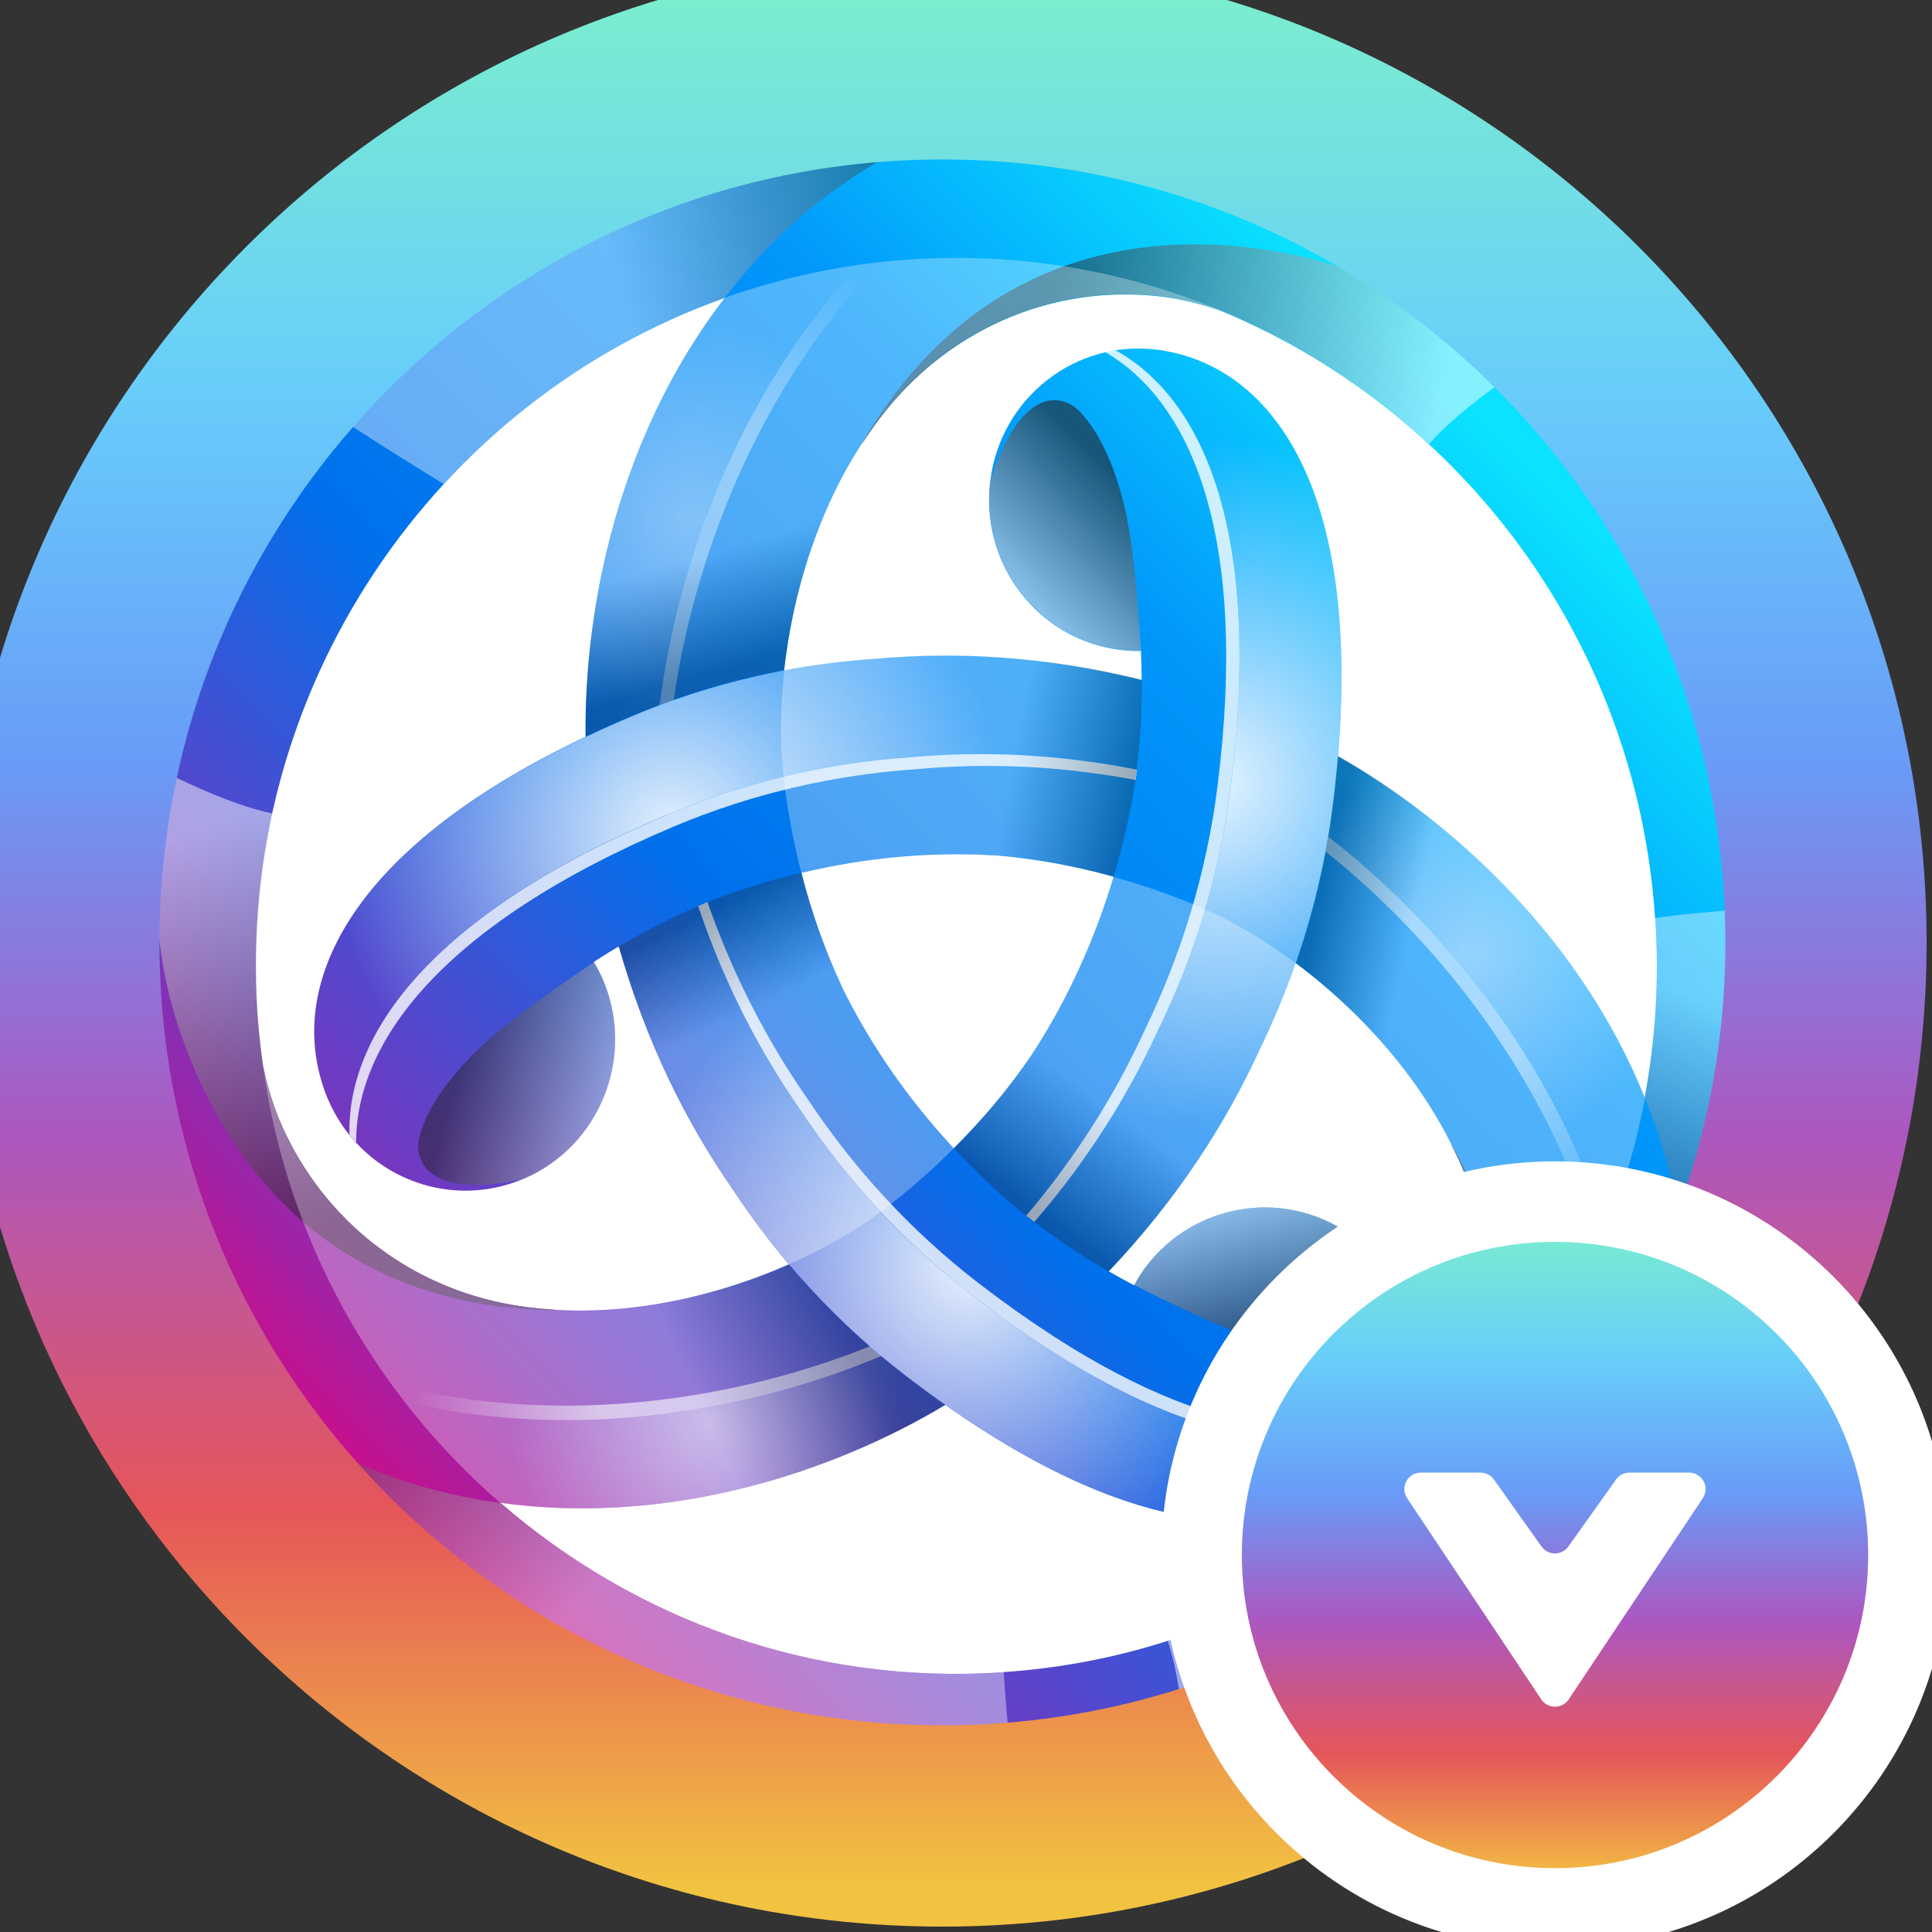
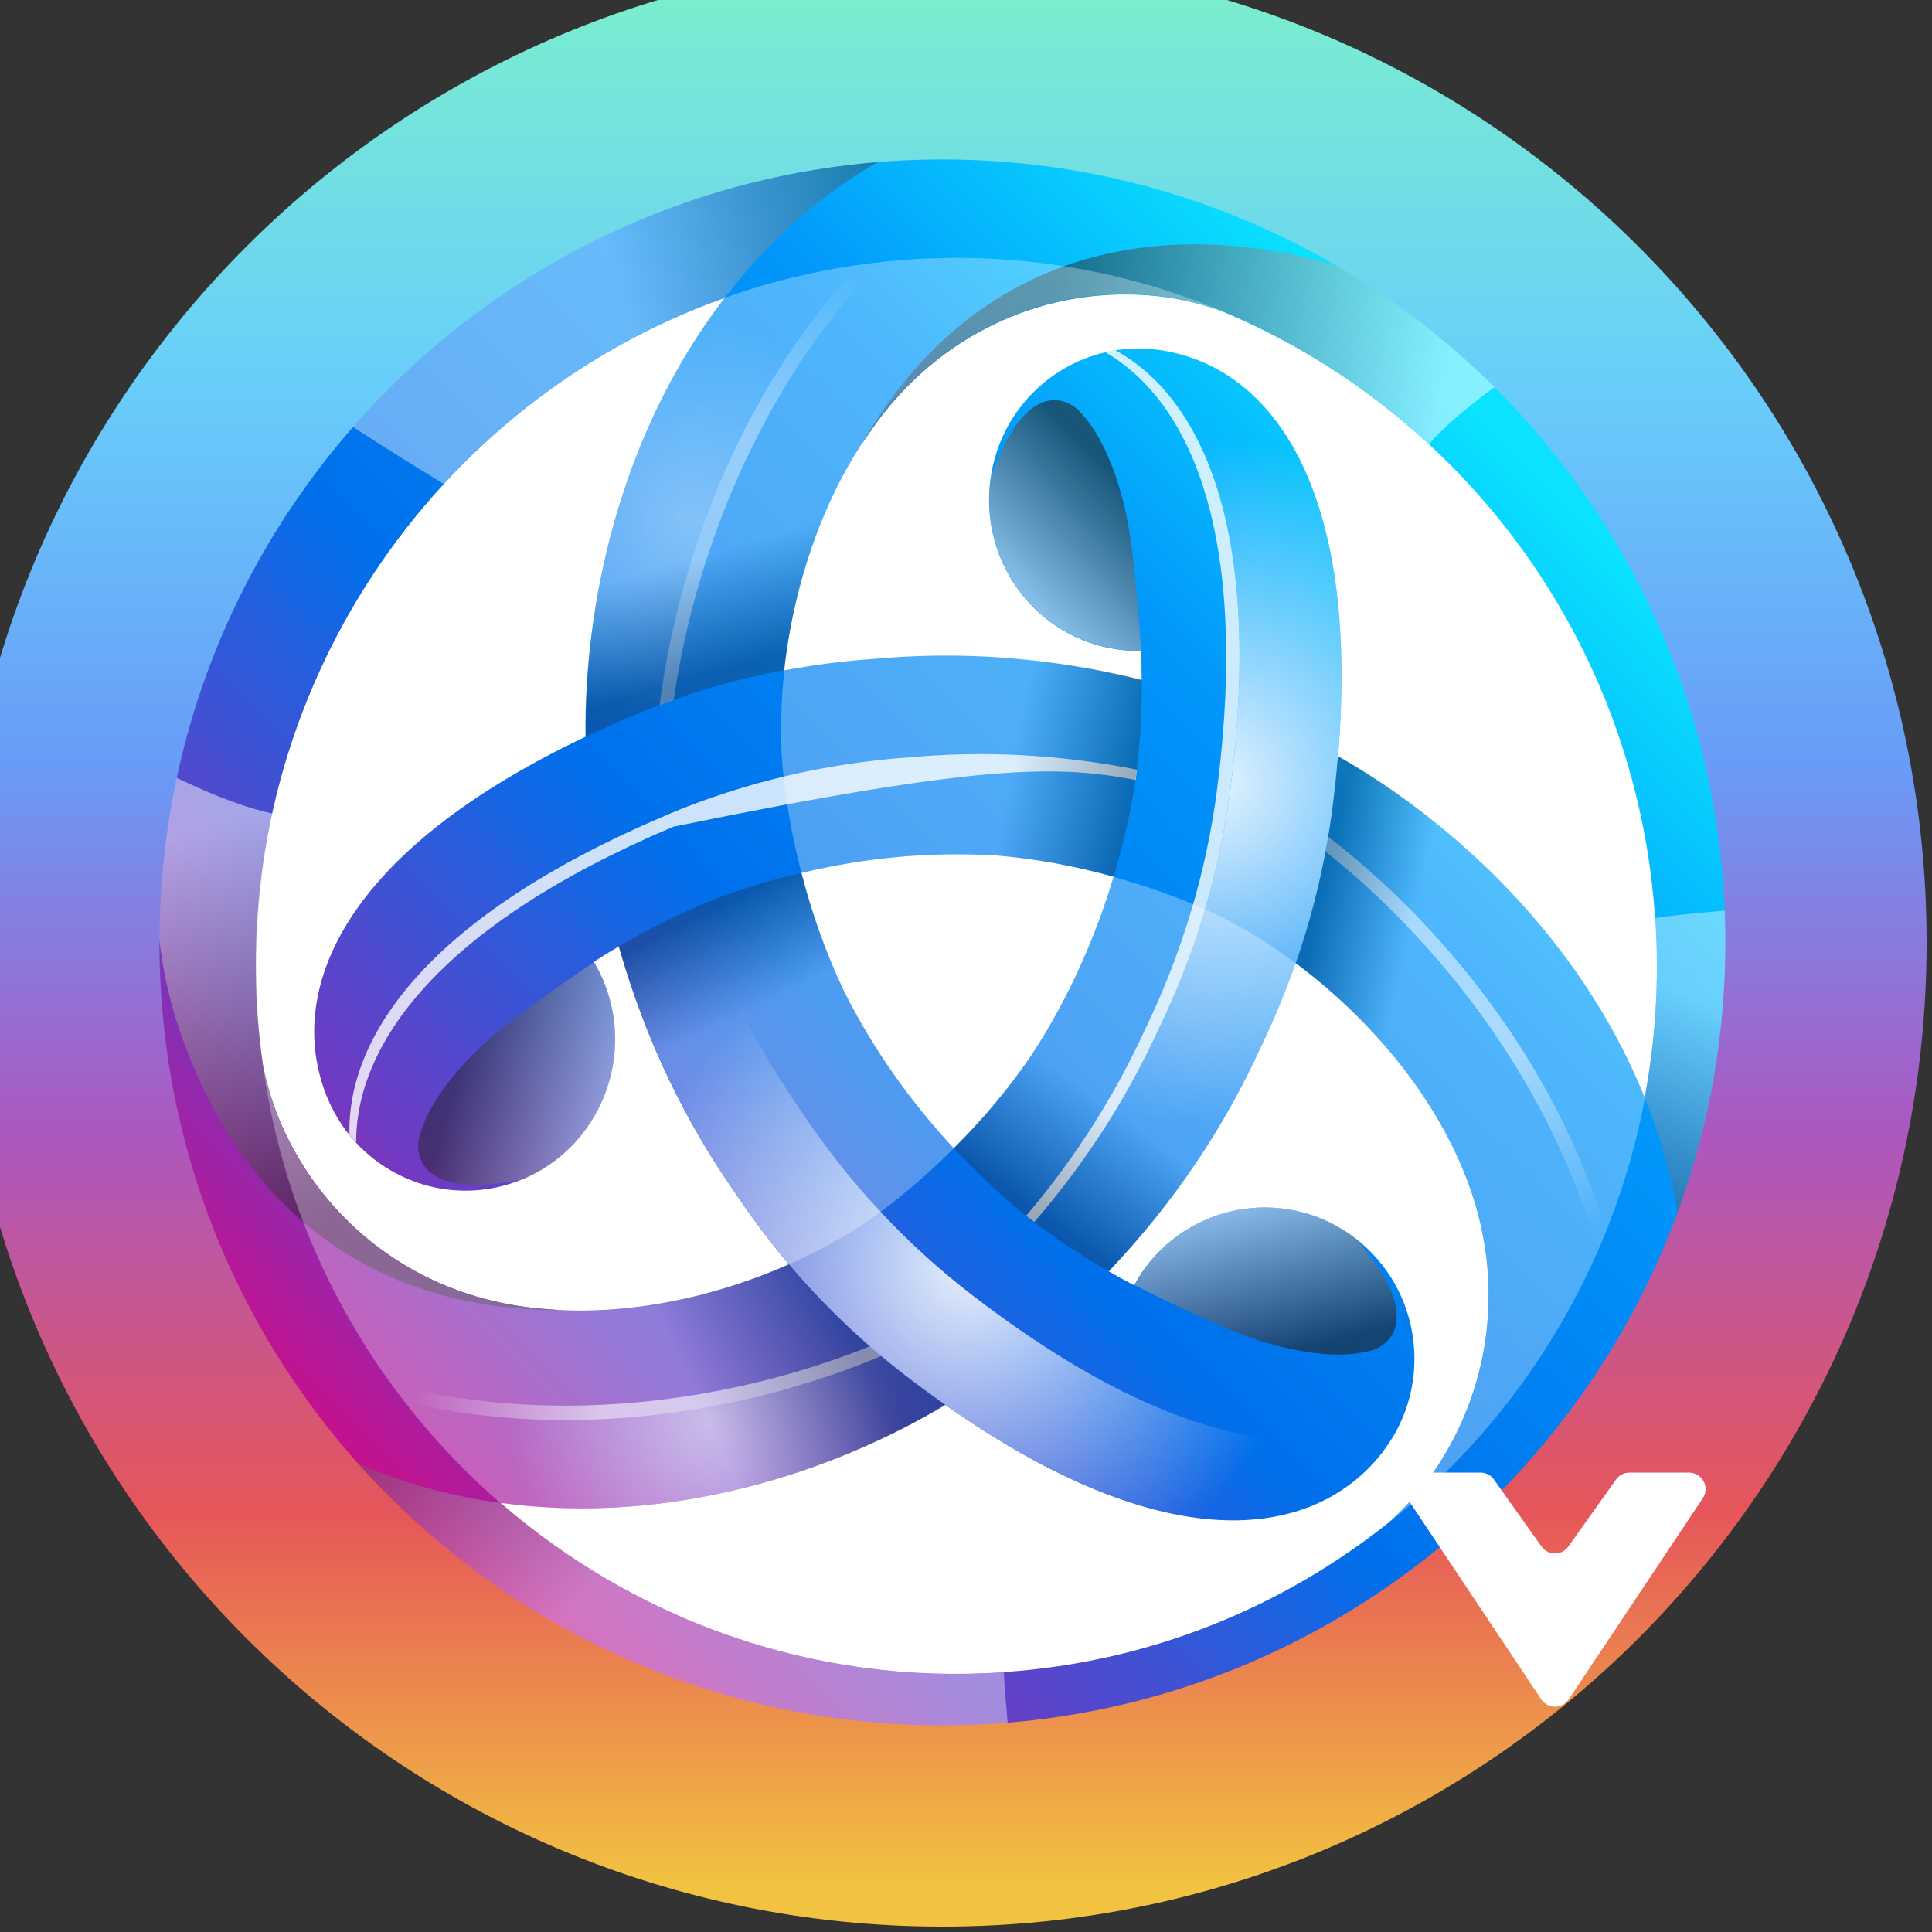
<svg xmlns="http://www.w3.org/2000/svg" width="24" height="24" viewBox="0 0 24 24" fill="none">
  <rect x="0" y="0" width="24" height="24" fill="#333333" stroke="none" />
  <g id="Frame" clip-path="url(#clip0_2109_76801)">
    <path id="Vector" d="M23.415 11.707C23.415 5.242 18.173 0 11.707 0C5.242 0 0 5.242 0 11.707C0 18.173 5.242 23.415 11.707 23.415C18.173 23.415 23.415 18.173 23.415 11.707Z" fill="white" />
    <g id="Symbol">
      <path id="Vector_2" d="M22.985 11.237C22.568 5.038 17.259 0.356 11.126 0.777C8.071 0.987 5.388 2.425 3.516 4.58L3.51 4.576C3.497 4.593 3.485 4.611 3.474 4.628C1.614 6.796 0.568 9.676 0.776 12.764C0.795 13.059 0.829 13.348 0.871 13.634C0.871 13.648 0.875 13.659 0.877 13.673C0.906 13.862 0.938 14.05 0.974 14.235C0.974 14.239 0.974 14.243 0.976 14.245C1.01 14.412 1.047 14.58 1.088 14.745C2.374 19.926 7.177 23.596 12.637 23.22C18.77 22.799 23.405 17.433 22.987 11.234L22.985 11.237ZM20.562 11.405C20.614 12.167 20.566 12.914 20.431 13.634C20.431 13.631 20.427 13.627 20.427 13.623C19.619 11.63 18.023 10.19 16.621 9.395C16.904 6.018 15.771 4.593 14.487 4.362C14.453 4.355 14.416 4.349 14.382 4.345C13.363 4.212 12.431 4.94 12.302 5.97C12.17 7 12.89 7.941 13.91 8.072C13.999 8.084 14.087 8.088 14.173 8.086C14.178 8.199 14.182 8.321 14.182 8.448C12.995 8.151 11.886 8.092 10.875 8.184C10.496 8.209 10.119 8.257 9.741 8.328C9.867 7.189 10.292 5.906 11.113 4.971C11.908 4.064 13.089 3.546 14.377 3.679C14.62 3.704 14.881 3.765 15.116 3.844C15.127 3.848 15.139 3.852 15.148 3.854C18.131 5.082 20.328 7.945 20.56 11.405H20.562ZM12.803 13.122C12.803 13.122 12.803 13.124 12.801 13.126C12.536 13.513 12.22 13.894 11.848 14.264C11.292 13.667 10.846 13.022 10.507 12.356C10.49 12.319 10.471 12.287 10.454 12.25C10.454 12.25 10.454 12.248 10.454 12.246C10.256 11.821 10.086 11.353 9.955 10.843C10.745 10.654 11.521 10.585 12.262 10.621C12.302 10.623 12.34 10.625 12.38 10.627H12.384C12.849 10.666 13.332 10.752 13.834 10.891C13.599 11.676 13.271 12.391 12.87 13.02C12.849 13.053 12.828 13.086 12.805 13.12L12.803 13.122ZM9 3.702C9 3.702 8.996 3.708 8.995 3.71C7.69 5.412 7.255 7.527 7.274 9.152C4.238 10.592 3.586 12.296 4.028 13.536C4.039 13.571 4.053 13.604 4.066 13.636C4.462 14.593 5.552 15.046 6.499 14.645C7.446 14.245 7.893 13.143 7.497 12.187C7.463 12.104 7.421 12.025 7.377 11.95C7.472 11.886 7.575 11.823 7.686 11.757C8.025 12.945 8.526 13.948 9.111 14.788C9.322 15.105 9.551 15.412 9.8 15.706C8.76 16.166 7.45 16.436 6.236 16.185C5.062 15.943 4.028 15.169 3.497 13.975C3.396 13.748 3.317 13.49 3.268 13.245C3.237 13.032 3.213 12.816 3.197 12.597C2.927 8.567 5.4 4.98 9 3.702ZM12.471 20.773C10.103 20.937 7.89 20.121 6.217 18.669C8.328 18.96 10.359 18.282 11.742 17.452C14.495 19.391 16.282 19.11 17.124 18.103C17.146 18.076 17.169 18.047 17.19 18.018C17.813 17.192 17.655 16.014 16.838 15.384C16.02 14.755 14.855 14.915 14.232 15.741C14.178 15.812 14.131 15.889 14.089 15.966C13.988 15.914 13.881 15.856 13.773 15.793C14.622 14.901 15.226 13.96 15.653 13.028C15.82 12.683 15.967 12.329 16.095 11.963C17.009 12.645 17.897 13.656 18.29 14.844C18.669 15.991 18.524 17.285 17.766 18.346C17.623 18.546 17.44 18.744 17.255 18.91C17.253 18.912 17.249 18.916 17.247 18.917C15.921 19.971 14.279 20.648 12.473 20.771L12.471 20.773Z" fill="url(#paint0_linear_2109_76801)" />
      <g id="Group 858">
        <path id="Vector_3" style="mix-blend-mode:overlay" opacity="0.9" d="M14.487 4.359C14.453 4.352 14.416 4.346 14.382 4.342C14.201 4.319 14.024 4.323 13.854 4.352C14.919 4.937 15.695 6.568 15.287 9.787C15.152 10.854 14.838 11.866 14.386 12.798C14.018 13.599 13.519 14.406 12.849 15.181C13.171 15.426 13.485 15.63 13.773 15.796C14.622 14.904 15.226 13.963 15.653 13.031C16.106 12.101 16.419 11.086 16.554 10.02C17.04 6.189 15.847 4.606 14.487 4.361V4.359Z" fill="url(#paint1_radial_2109_76801)" />
        <g id="Vector_4" style="mix-blend-mode:overlay" opacity="0.8">
          <path d="M15.287 9.785C15.695 6.568 14.92 4.935 13.855 4.35C13.813 4.355 13.773 4.365 13.731 4.375C14.773 4.981 15.524 6.61 15.122 9.785C14.986 10.851 14.672 11.864 14.221 12.796C13.866 13.57 13.386 14.35 12.748 15.102C12.782 15.129 12.815 15.154 12.849 15.179C13.52 14.403 14.019 13.595 14.386 12.796C14.84 11.866 15.152 10.851 15.287 9.785Z" fill="white" />
        </g>
        <path id="Vector_5" style="mix-blend-mode:overlay" opacity="0.5" d="M11.239 17.084C11.138 17.006 11.043 16.926 10.946 16.845C9.374 17.507 7.196 17.923 5.032 17.415C5.387 17.871 5.781 18.293 6.215 18.668C8.326 18.959 10.357 18.281 11.74 17.451C11.576 17.336 11.409 17.212 11.237 17.081L11.239 17.084Z" fill="url(#paint2_radial_2109_76801)" />
        <path id="Vector_6" style="mix-blend-mode:overlay" opacity="0.6" d="M10.947 16.845C10.9 16.805 10.85 16.764 10.805 16.724C9.221 17.363 7.032 17.746 4.874 17.201C4.927 17.272 4.981 17.346 5.034 17.415C7.196 17.923 9.376 17.507 10.947 16.845Z" fill="url(#paint3_linear_2109_76801)" />
-         <path id="Vector_7" style="mix-blend-mode:overlay" opacity="0.9" d="M4.03 13.537C4.042 13.572 4.055 13.604 4.068 13.637C4.139 13.807 4.23 13.959 4.341 14.095C4.31 12.871 5.32 11.375 8.28 10.124C9.261 9.71 10.286 9.477 11.311 9.407C12.18 9.328 13.123 9.361 14.123 9.561C14.171 9.157 14.19 8.78 14.186 8.447C12.999 8.148 11.889 8.09 10.877 8.183C9.854 8.252 8.827 8.485 7.846 8.899C4.32 10.389 3.56 12.224 4.03 13.539V13.537Z" fill="url(#paint4_radial_2109_76801)" />
        <g id="Vector_8" style="mix-blend-mode:overlay" opacity="0.8">
-           <path d="M8.28 10.126C5.32 11.377 4.31 12.873 4.341 14.097C4.367 14.13 4.396 14.161 4.424 14.192C4.422 12.977 5.444 11.506 8.364 10.27C9.345 9.856 10.37 9.623 11.395 9.554C12.235 9.477 13.144 9.508 14.108 9.689C14.114 9.646 14.119 9.604 14.123 9.561C13.123 9.363 12.18 9.328 11.311 9.407C10.288 9.477 9.261 9.71 8.28 10.124V10.126Z" fill="white" />
+           <path d="M8.28 10.126C5.32 11.377 4.31 12.873 4.341 14.097C4.367 14.13 4.396 14.161 4.424 14.192C4.422 12.977 5.444 11.506 8.364 10.27C12.235 9.477 13.144 9.508 14.108 9.689C14.114 9.646 14.119 9.604 14.123 9.561C13.123 9.363 12.18 9.328 11.311 9.407C10.288 9.477 9.261 9.71 8.28 10.124V10.126Z" fill="white" />
        </g>
-         <path id="Vector_9" style="mix-blend-mode:overlay" opacity="0.4" d="M16.558 10.018C16.543 10.145 16.522 10.269 16.501 10.394C17.854 11.437 19.299 13.137 19.947 15.284C20.161 14.745 20.325 14.188 20.429 13.62C19.623 11.628 18.027 10.19 16.625 9.395C16.608 9.597 16.587 9.803 16.56 10.018H16.558Z" fill="url(#paint5_radial_2109_76801)" />
        <path id="Vector_10" style="mix-blend-mode:overlay" opacity="0.5" d="M16.501 10.394C16.49 10.455 16.48 10.519 16.469 10.58C17.808 11.647 19.231 13.37 19.843 15.532C19.879 15.449 19.913 15.367 19.945 15.284C19.298 13.137 17.854 11.439 16.499 10.394H16.501Z" fill="url(#paint6_linear_2109_76801)" />
        <path id="Vector_11" style="mix-blend-mode:overlay" opacity="0.9" d="M17.124 18.1C17.147 18.073 17.17 18.044 17.191 18.015C17.301 17.869 17.385 17.711 17.448 17.55C16.414 18.189 14.629 18.052 12.074 16.086C11.228 15.436 10.515 14.654 9.944 13.791C9.441 13.069 8.999 12.23 8.669 11.254C8.3 11.414 7.966 11.587 7.681 11.756C8.02 12.944 8.525 13.945 9.109 14.785C9.681 15.647 10.393 16.427 11.239 17.08C14.28 19.421 16.233 19.169 17.122 18.1H17.124Z" fill="url(#paint7_radial_2109_76801)" />
        <g id="Vector_12" style="mix-blend-mode:overlay" opacity="0.8">
-           <path d="M12.075 16.087C14.628 18.052 16.415 18.189 17.45 17.55C17.465 17.509 17.478 17.469 17.49 17.43C16.449 18.041 14.678 17.881 12.159 15.942C11.313 15.291 10.601 14.51 10.029 13.647C9.543 12.95 9.115 12.14 8.789 11.206C8.749 11.223 8.711 11.239 8.673 11.256C9.002 12.232 9.444 13.072 9.947 13.794C10.519 14.656 11.231 15.436 12.077 16.089L12.075 16.087Z" fill="white" />
-         </g>
+           </g>
        <path id="Vector_13" style="mix-blend-mode:overlay" opacity="0.3" d="M7.845 8.896C7.961 8.848 8.077 8.803 8.195 8.759C8.412 7.053 9.146 4.937 10.662 3.299C10.095 3.382 9.536 3.516 8.995 3.707C7.69 5.409 7.256 7.525 7.275 9.15C7.456 9.063 7.645 8.978 7.843 8.896H7.845Z" fill="url(#paint8_radial_2109_76801)" />
        <path id="Vector_14" style="mix-blend-mode:overlay" opacity="0.4" d="M8.194 8.759C8.253 8.738 8.311 8.715 8.37 8.694C8.613 6.988 9.379 4.882 10.924 3.265C10.837 3.274 10.749 3.286 10.661 3.297C9.145 4.938 8.412 7.052 8.194 8.757V8.759Z" fill="url(#paint9_linear_2109_76801)" />
        <path id="Vector_15" style="mix-blend-mode:multiply" opacity="0.4" d="M11.126 0.777C8.071 0.987 5.388 2.425 3.516 4.579C3.502 4.595 3.487 4.612 3.474 4.627C3.837 4.993 5.03 5.713 5.512 6.013C6.461 4.983 7.651 4.179 9.002 3.701C9.096 3.578 9.195 3.457 9.297 3.339C10.555 1.905 12.271 1.148 14.264 1.148C14.485 1.148 14.937 1.185 14.946 1.185C13.738 0.834 12.452 0.684 11.126 0.777Z" fill="url(#paint10_linear_2109_76801)" />
        <path id="Vector_16" style="mix-blend-mode:multiply" opacity="0.4" d="M12.472 20.774C10.104 20.938 7.89 20.122 6.217 18.67C6.061 18.649 5.905 18.624 5.749 18.591C3.891 18.208 2.382 17.083 1.388 15.341C1.277 15.147 1.178 14.95 1.089 14.748C2.375 19.929 7.178 23.599 12.636 23.223C12.66 22.655 12.495 21.336 12.47 20.774H12.472Z" fill="url(#paint11_linear_2109_76801)" />
        <path id="Vector_17" style="mix-blend-mode:multiply" opacity="0.4" d="M22.986 11.237C22.643 11.203 20.974 11.335 20.562 11.405C20.614 12.167 20.566 12.914 20.431 13.634C20.488 13.777 20.543 13.923 20.593 14.071C21.193 15.889 20.983 17.77 19.989 19.514C19.88 19.704 19.762 19.887 19.639 20.063C19.637 20.067 19.633 20.07 19.631 20.072C19.631 20.072 19.637 20.068 19.639 20.064C21.9 17.841 23.216 14.668 22.986 11.239V11.237Z" fill="url(#paint12_linear_2109_76801)" />
        <path id="Vector_18" style="mix-blend-mode:multiply" opacity="0.5" d="M14.379 3.676C14.623 3.701 14.884 3.763 15.118 3.842C15.13 3.846 15.141 3.849 15.151 3.851C16.111 4.246 16.989 4.812 17.747 5.511C17.747 5.511 17.751 5.513 17.753 5.515C18.119 5.093 18.822 4.629 18.822 4.629C18.822 4.629 17.745 3.516 16.097 3.17C14.945 2.927 12.344 2.694 10.704 5.515C10.704 5.515 10.71 5.509 10.719 5.499C10.841 5.315 10.969 5.134 11.116 4.968C11.91 4.061 13.091 3.543 14.379 3.676Z" fill="url(#paint13_linear_2109_76801)" />
-         <path id="Vector_19" style="mix-blend-mode:multiply" opacity="0.5" d="M17.766 18.346C17.623 18.547 17.441 18.745 17.256 18.91C17.248 18.918 17.239 18.926 17.231 18.934C16.412 19.577 15.488 20.062 14.511 20.376C14.509 20.376 14.507 20.376 14.505 20.378C14.684 20.909 14.73 21.756 14.73 21.756C14.73 21.756 16.221 21.371 17.342 20.102C18.125 19.215 19.626 17.055 18.029 14.209C18.029 14.209 18.031 14.219 18.035 14.23C18.134 14.428 18.224 14.633 18.292 14.842C18.671 15.99 18.526 17.284 17.768 18.345L17.766 18.346Z" fill="url(#paint14_linear_2109_76801)" />
        <path id="Vector_20" style="mix-blend-mode:multiply" opacity="0.5" d="M3.501 13.978C3.4 13.751 3.322 13.493 3.272 13.248C3.27 13.237 3.266 13.225 3.264 13.214C3.123 12.176 3.169 11.125 3.388 10.112C3.388 10.11 3.388 10.108 3.388 10.106C2.843 9.998 2.095 9.613 2.095 9.613C2.095 9.613 1.679 11.113 2.207 12.726C2.577 13.857 3.676 16.25 6.913 16.275C6.913 16.275 6.903 16.273 6.892 16.269C6.673 16.256 6.454 16.232 6.238 16.188C5.065 15.945 4.03 15.172 3.499 13.978H3.501Z" fill="url(#paint15_linear_2109_76801)" />
        <path id="Vector_21" style="mix-blend-mode:multiply" opacity="0.6" d="M13.911 8.07C14 8.082 14.088 8.085 14.173 8.083C14.173 8.083 14.114 6.915 13.973 6.314C13.831 5.715 13.621 5.317 13.392 5.092C13.227 4.93 12.707 4.73 12.303 5.966C12.171 6.996 12.891 7.937 13.911 8.068V8.07Z" fill="url(#paint16_linear_2109_76801)" />
        <path id="Vector_22" style="mix-blend-mode:multiply" opacity="0.5" d="M7.499 12.19C7.465 12.107 7.423 12.028 7.379 11.953C7.379 11.953 6.406 12.588 5.964 13.012C5.522 13.436 5.285 13.819 5.207 14.133C5.152 14.358 5.24 14.912 6.501 14.649C7.448 14.248 7.895 13.147 7.499 12.19Z" fill="url(#paint17_linear_2109_76801)" />
        <path id="Vector_23" style="mix-blend-mode:multiply" opacity="0.6" d="M14.234 15.738C14.18 15.809 14.133 15.886 14.091 15.963C14.091 15.963 15.121 16.497 15.706 16.672C16.291 16.847 16.737 16.862 17.044 16.774C17.265 16.71 17.695 16.354 16.84 15.384C16.023 14.754 14.857 14.914 14.234 15.74V15.738Z" fill="url(#paint18_linear_2109_76801)" />
        <path id="Vector_24" style="mix-blend-mode:multiply" opacity="0.3" d="M13.834 10.893C13.6 11.678 13.272 12.392 12.87 13.022C12.849 13.055 12.828 13.087 12.805 13.122C12.805 13.122 12.805 13.124 12.803 13.126C12.538 13.513 12.222 13.894 11.851 14.264C12.106 14.537 12.38 14.803 12.683 15.055C13.064 15.357 13.436 15.602 13.773 15.794C14.623 14.903 15.226 13.961 15.653 13.03C15.821 12.685 15.967 12.331 16.095 11.965C15.703 11.674 15.306 11.441 14.941 11.283C14.563 11.12 14.194 10.993 13.832 10.893H13.834Z" fill="url(#paint19_linear_2109_76801)" />
        <path id="Vector_25" style="mix-blend-mode:multiply" opacity="0.3" d="M6.218 18.671C8.328 18.961 10.359 18.284 11.742 17.454C11.579 17.338 11.411 17.215 11.239 17.084C10.706 16.672 10.226 16.21 9.799 15.708C8.759 16.168 7.448 16.437 6.235 16.187C5.061 15.944 4.027 15.17 3.495 13.977C3.394 13.75 3.316 13.492 3.267 13.247C3.573 15.423 4.659 17.321 6.216 18.671H6.218Z" fill="url(#paint20_linear_2109_76801)" />
        <path id="Vector_26" style="mix-blend-mode:multiply" opacity="0.3" d="M11.851 14.263C11.295 13.666 10.849 13.021 10.51 12.355C10.493 12.319 10.474 12.286 10.457 12.249C10.457 12.249 10.457 12.247 10.457 12.245C10.258 11.82 10.089 11.352 9.957 10.842C9.595 10.928 9.232 11.036 8.866 11.175C8.416 11.356 8.022 11.56 7.688 11.756C8.028 12.944 8.529 13.947 9.113 14.787C9.325 15.104 9.554 15.411 9.803 15.705C10.249 15.509 10.647 15.276 10.965 15.035C11.293 14.787 11.586 14.527 11.853 14.261L11.851 14.263Z" fill="url(#paint21_linear_2109_76801)" />
        <path id="Vector_27" style="mix-blend-mode:multiply" opacity="0.3" d="M8.995 3.709C7.69 5.411 7.256 7.527 7.275 9.152C7.456 9.065 7.646 8.98 7.845 8.896C8.464 8.634 9.1 8.445 9.742 8.324C9.868 7.184 10.293 5.902 11.114 4.966C11.908 4.059 13.089 3.542 14.377 3.674C14.621 3.699 14.882 3.761 15.116 3.84C15.128 3.844 15.139 3.848 15.149 3.85C13.962 3.361 12.651 3.13 11.289 3.224C10.489 3.28 9.723 3.443 8.999 3.701C8.997 3.703 8.995 3.707 8.993 3.709H8.995Z" fill="url(#paint22_linear_2109_76801)" />
        <path id="Vector_28" style="mix-blend-mode:multiply" opacity="0.3" d="M20.429 13.619C19.621 11.626 18.025 10.186 16.622 9.391C16.605 9.593 16.584 9.801 16.556 10.018C16.47 10.69 16.314 11.341 16.097 11.965C17.011 12.646 17.899 13.657 18.291 14.845C18.67 15.992 18.526 17.286 17.767 18.347C17.625 18.547 17.442 18.746 17.257 18.911C17.255 18.913 17.251 18.917 17.249 18.919C18.884 17.621 20.04 15.75 20.436 13.632C20.436 13.628 20.433 13.624 20.433 13.62L20.429 13.619Z" fill="url(#paint23_linear_2109_76801)" />
        <path id="Vector_29" style="mix-blend-mode:multiply" opacity="0.3" d="M9.736 9.679C9.786 10.091 9.86 10.476 9.955 10.842C10.746 10.654 11.521 10.584 12.262 10.621C12.302 10.623 12.34 10.625 12.38 10.627H12.384C12.849 10.665 13.333 10.752 13.834 10.89C13.941 10.53 14.03 10.157 14.095 9.768C14.165 9.283 14.186 8.834 14.184 8.443C12.998 8.147 11.889 8.087 10.877 8.18C10.498 8.205 10.121 8.253 9.744 8.324C9.69 8.813 9.688 9.277 9.738 9.678L9.736 9.679Z" fill="url(#paint24_linear_2109_76801)" />
      </g>
    </g>
    <path id="Vector_30" d="M11.707 22.683C17.769 22.683 22.683 17.769 22.683 11.707C22.683 5.645 17.769 0.731 11.707 0.731C5.645 0.731 0.731 5.645 0.731 11.707C0.731 17.769 5.645 22.683 11.707 22.683Z" stroke="url(#paint25_linear_2109_76801)" stroke-width="2.5" />
-     <path id="Vector_31" d="M19.317 23.707C21.742 23.707 23.707 21.742 23.707 19.317C23.707 16.892 21.742 14.927 19.317 14.927C16.892 14.927 14.927 16.892 14.927 19.317C14.927 21.742 16.892 23.707 19.317 23.707Z" fill="url(#paint26_linear_2109_76801)" stroke="white" />
    <path id="Vector_32" d="M19.146 21.11L17.48 18.611C17.389 18.475 17.487 18.293 17.651 18.293H18.391C18.458 18.293 18.52 18.325 18.558 18.379L19.149 19.211C19.231 19.326 19.402 19.326 19.483 19.211L20.075 18.379C20.113 18.325 20.175 18.293 20.242 18.293H20.982C21.146 18.293 21.244 18.475 21.153 18.611L19.487 21.11C19.406 21.232 19.227 21.232 19.146 21.11Z" fill="white" />
  </g>
  <defs>
    <linearGradient id="paint0_linear_2109_76801" x1="4.285" y1="19.678" x2="18.628" y2="5.484" gradientUnits="userSpaceOnUse">
      <stop stop-color="#E6007A" />
      <stop offset="0.21" stop-color="#703AC2" />
      <stop offset="0.46" stop-color="#0070EB" />
      <stop offset="0.77" stop-color="#0297FB" />
      <stop offset="1" stop-color="#0AE2FF" />
    </linearGradient>
    <radialGradient id="paint1_radial_2109_76801" cx="0" cy="0" r="1" gradientUnits="userSpaceOnUse" gradientTransform="translate(15.055 9.721) scale(4.233 4.278)">
      <stop stop-color="white" />
      <stop offset="1" stop-color="white" stop-opacity="0" />
    </radialGradient>
    <radialGradient id="paint2_radial_2109_76801" cx="0" cy="0" r="1" gradientUnits="userSpaceOnUse" gradientTransform="translate(8.799 17.657) scale(2.463 2.489)">
      <stop stop-color="white" />
      <stop offset="1" stop-color="white" stop-opacity="0" />
    </radialGradient>
    <linearGradient id="paint3_linear_2109_76801" x1="5.103" y1="17.236" x2="7.476" y2="17.204" gradientUnits="userSpaceOnUse">
      <stop stop-color="white" stop-opacity="0" />
      <stop offset="1" stop-color="white" />
    </linearGradient>
    <radialGradient id="paint4_radial_2109_76801" cx="0" cy="0" r="1" gradientUnits="userSpaceOnUse" gradientTransform="translate(8.344 10.36) rotate(-119.739) scale(4.267 4.244)">
      <stop stop-color="white" />
      <stop offset="1" stop-color="white" stop-opacity="0" />
    </radialGradient>
    <radialGradient id="paint5_radial_2109_76801" cx="0" cy="0" r="1" gradientUnits="userSpaceOnUse" gradientTransform="translate(18.273 11.868) rotate(-119.739) scale(2.483 2.47)">
      <stop stop-color="white" />
      <stop offset="1" stop-color="white" stop-opacity="0" />
    </radialGradient>
    <linearGradient id="paint6_linear_2109_76801" x1="19.759" y1="15.312" x2="18.525" y2="13.262" gradientUnits="userSpaceOnUse">
      <stop stop-color="white" stop-opacity="0" />
      <stop offset="1" stop-color="white" />
    </linearGradient>
    <radialGradient id="paint7_radial_2109_76801" cx="0" cy="0" r="1" gradientUnits="userSpaceOnUse" gradientTransform="translate(12.046 15.716) rotate(119.739) scale(4.267 4.244)">
      <stop stop-color="white" />
      <stop offset="1" stop-color="white" stop-opacity="0" />
    </radialGradient>
    <radialGradient id="paint8_radial_2109_76801" cx="0" cy="0" r="1" gradientUnits="userSpaceOnUse" gradientTransform="translate(8.574 6.472) rotate(119.739) scale(2.483 2.47)">
      <stop stop-color="white" />
      <stop offset="1" stop-color="white" stop-opacity="0" />
    </radialGradient>
    <linearGradient id="paint9_linear_2109_76801" x1="10.781" y1="3.448" x2="9.605" y2="5.532" gradientUnits="userSpaceOnUse">
      <stop stop-color="white" stop-opacity="0" />
      <stop offset="1" stop-color="white" />
    </linearGradient>
    <linearGradient id="paint10_linear_2109_76801" x1="11.298" y1="2.382" x2="7.665" y2="3.428" gradientUnits="userSpaceOnUse">
      <stop stop-color="#231F20" />
      <stop offset="1" stop-color="white" />
    </linearGradient>
    <linearGradient id="paint11_linear_2109_76801" x1="4.446" y1="16.36" x2="7.512" y2="19.527" gradientUnits="userSpaceOnUse">
      <stop stop-color="#231F20" />
      <stop offset="1" stop-color="white" />
    </linearGradient>
    <linearGradient id="paint12_linear_2109_76801" x1="20.723" y1="15.879" x2="21.798" y2="12.643" gradientUnits="userSpaceOnUse">
      <stop stop-color="#231F20" />
      <stop offset="1" stop-color="white" />
    </linearGradient>
    <linearGradient id="paint13_linear_2109_76801" x1="12.95" y1="4.238" x2="17.817" y2="5.34" gradientUnits="userSpaceOnUse">
      <stop stop-color="#231F20" />
      <stop offset="1" stop-color="white" />
    </linearGradient>
    <linearGradient id="paint14_linear_2109_76801" x1="18" y1="16.814" x2="14.565" y2="20.472" gradientUnits="userSpaceOnUse">
      <stop stop-color="#231F20" />
      <stop offset="1" stop-color="white" />
    </linearGradient>
    <linearGradient id="paint15_linear_2109_76801" x1="4.696" y1="14.947" x2="3.201" y2="10.138" gradientUnits="userSpaceOnUse">
      <stop stop-color="#231F20" />
      <stop offset="1" stop-color="white" />
    </linearGradient>
    <linearGradient id="paint16_linear_2109_76801" x1="14.013" y1="6.05" x2="12.46" y2="7.59" gradientUnits="userSpaceOnUse">
      <stop stop-color="#231F20" />
      <stop offset="1" stop-color="white" />
    </linearGradient>
    <linearGradient id="paint17_linear_2109_76801" x1="5.718" y1="13.107" x2="7.822" y2="13.666" gradientUnits="userSpaceOnUse">
      <stop stop-color="#231F20" />
      <stop offset="1" stop-color="white" />
    </linearGradient>
    <linearGradient id="paint18_linear_2109_76801" x1="15.912" y1="16.839" x2="15.338" y2="14.719" gradientUnits="userSpaceOnUse">
      <stop stop-color="#231F20" />
      <stop offset="1" stop-color="white" />
    </linearGradient>
    <linearGradient id="paint19_linear_2109_76801" x1="12.714" y1="14.951" x2="13.65" y2="13.672" gradientUnits="userSpaceOnUse">
      <stop stop-color="#231F20" />
      <stop offset="1" stop-color="white" />
    </linearGradient>
    <linearGradient id="paint20_linear_2109_76801" x1="9.536" y1="14.393" x2="7.683" y2="15.267" gradientUnits="userSpaceOnUse">
      <stop stop-color="#231F20" />
      <stop offset="1" stop-color="white" />
    </linearGradient>
    <linearGradient id="paint21_linear_2109_76801" x1="8.866" y1="11.287" x2="9.447" y2="12.481" gradientUnits="userSpaceOnUse">
      <stop stop-color="#231F20" />
      <stop offset="1" stop-color="white" />
    </linearGradient>
    <linearGradient id="paint22_linear_2109_76801" x1="11.523" y1="7.583" x2="11.121" y2="6.208" gradientUnits="userSpaceOnUse">
      <stop stop-color="#231F20" />
      <stop offset="1" stop-color="white" />
    </linearGradient>
    <linearGradient id="paint23_linear_2109_76801" x1="15.786" y1="13.888" x2="16.93" y2="14.149" gradientUnits="userSpaceOnUse">
      <stop stop-color="#231F20" />
      <stop offset="1" stop-color="white" />
    </linearGradient>
    <linearGradient id="paint24_linear_2109_76801" x1="13.994" y1="9.986" x2="12.543" y2="9.725" gradientUnits="userSpaceOnUse">
      <stop stop-color="#231F20" />
      <stop offset="1" stop-color="white" />
    </linearGradient>
    <linearGradient id="paint25_linear_2109_76801" x1="11.707" y1="-0" x2="11.707" y2="23.414" gradientUnits="userSpaceOnUse">
      <stop stop-color="#7AEDCF" />
      <stop offset="0.201" stop-color="#68CEFA" />
      <stop offset="0.403" stop-color="#689CF8" />
      <stop offset="0.602" stop-color="#AC57C0" />
      <stop offset="0.802" stop-color="#E65659" />
      <stop offset="1" stop-color="#F2C241" />
    </linearGradient>
    <linearGradient id="paint26_linear_2109_76801" x1="19.317" y1="15.219" x2="19.317" y2="23.415" gradientUnits="userSpaceOnUse">
      <stop stop-color="#7AEDCF" />
      <stop offset="0.201" stop-color="#68CEFA" />
      <stop offset="0.403" stop-color="#689CF8" />
      <stop offset="0.602" stop-color="#AC57C0" />
      <stop offset="0.802" stop-color="#E65659" />
      <stop offset="1" stop-color="#F2C241" />
    </linearGradient>
    <clipPath id="clip0_2109_76801">
      <rect width="24" height="24" fill="white" />
    </clipPath>
  </defs>
</svg>